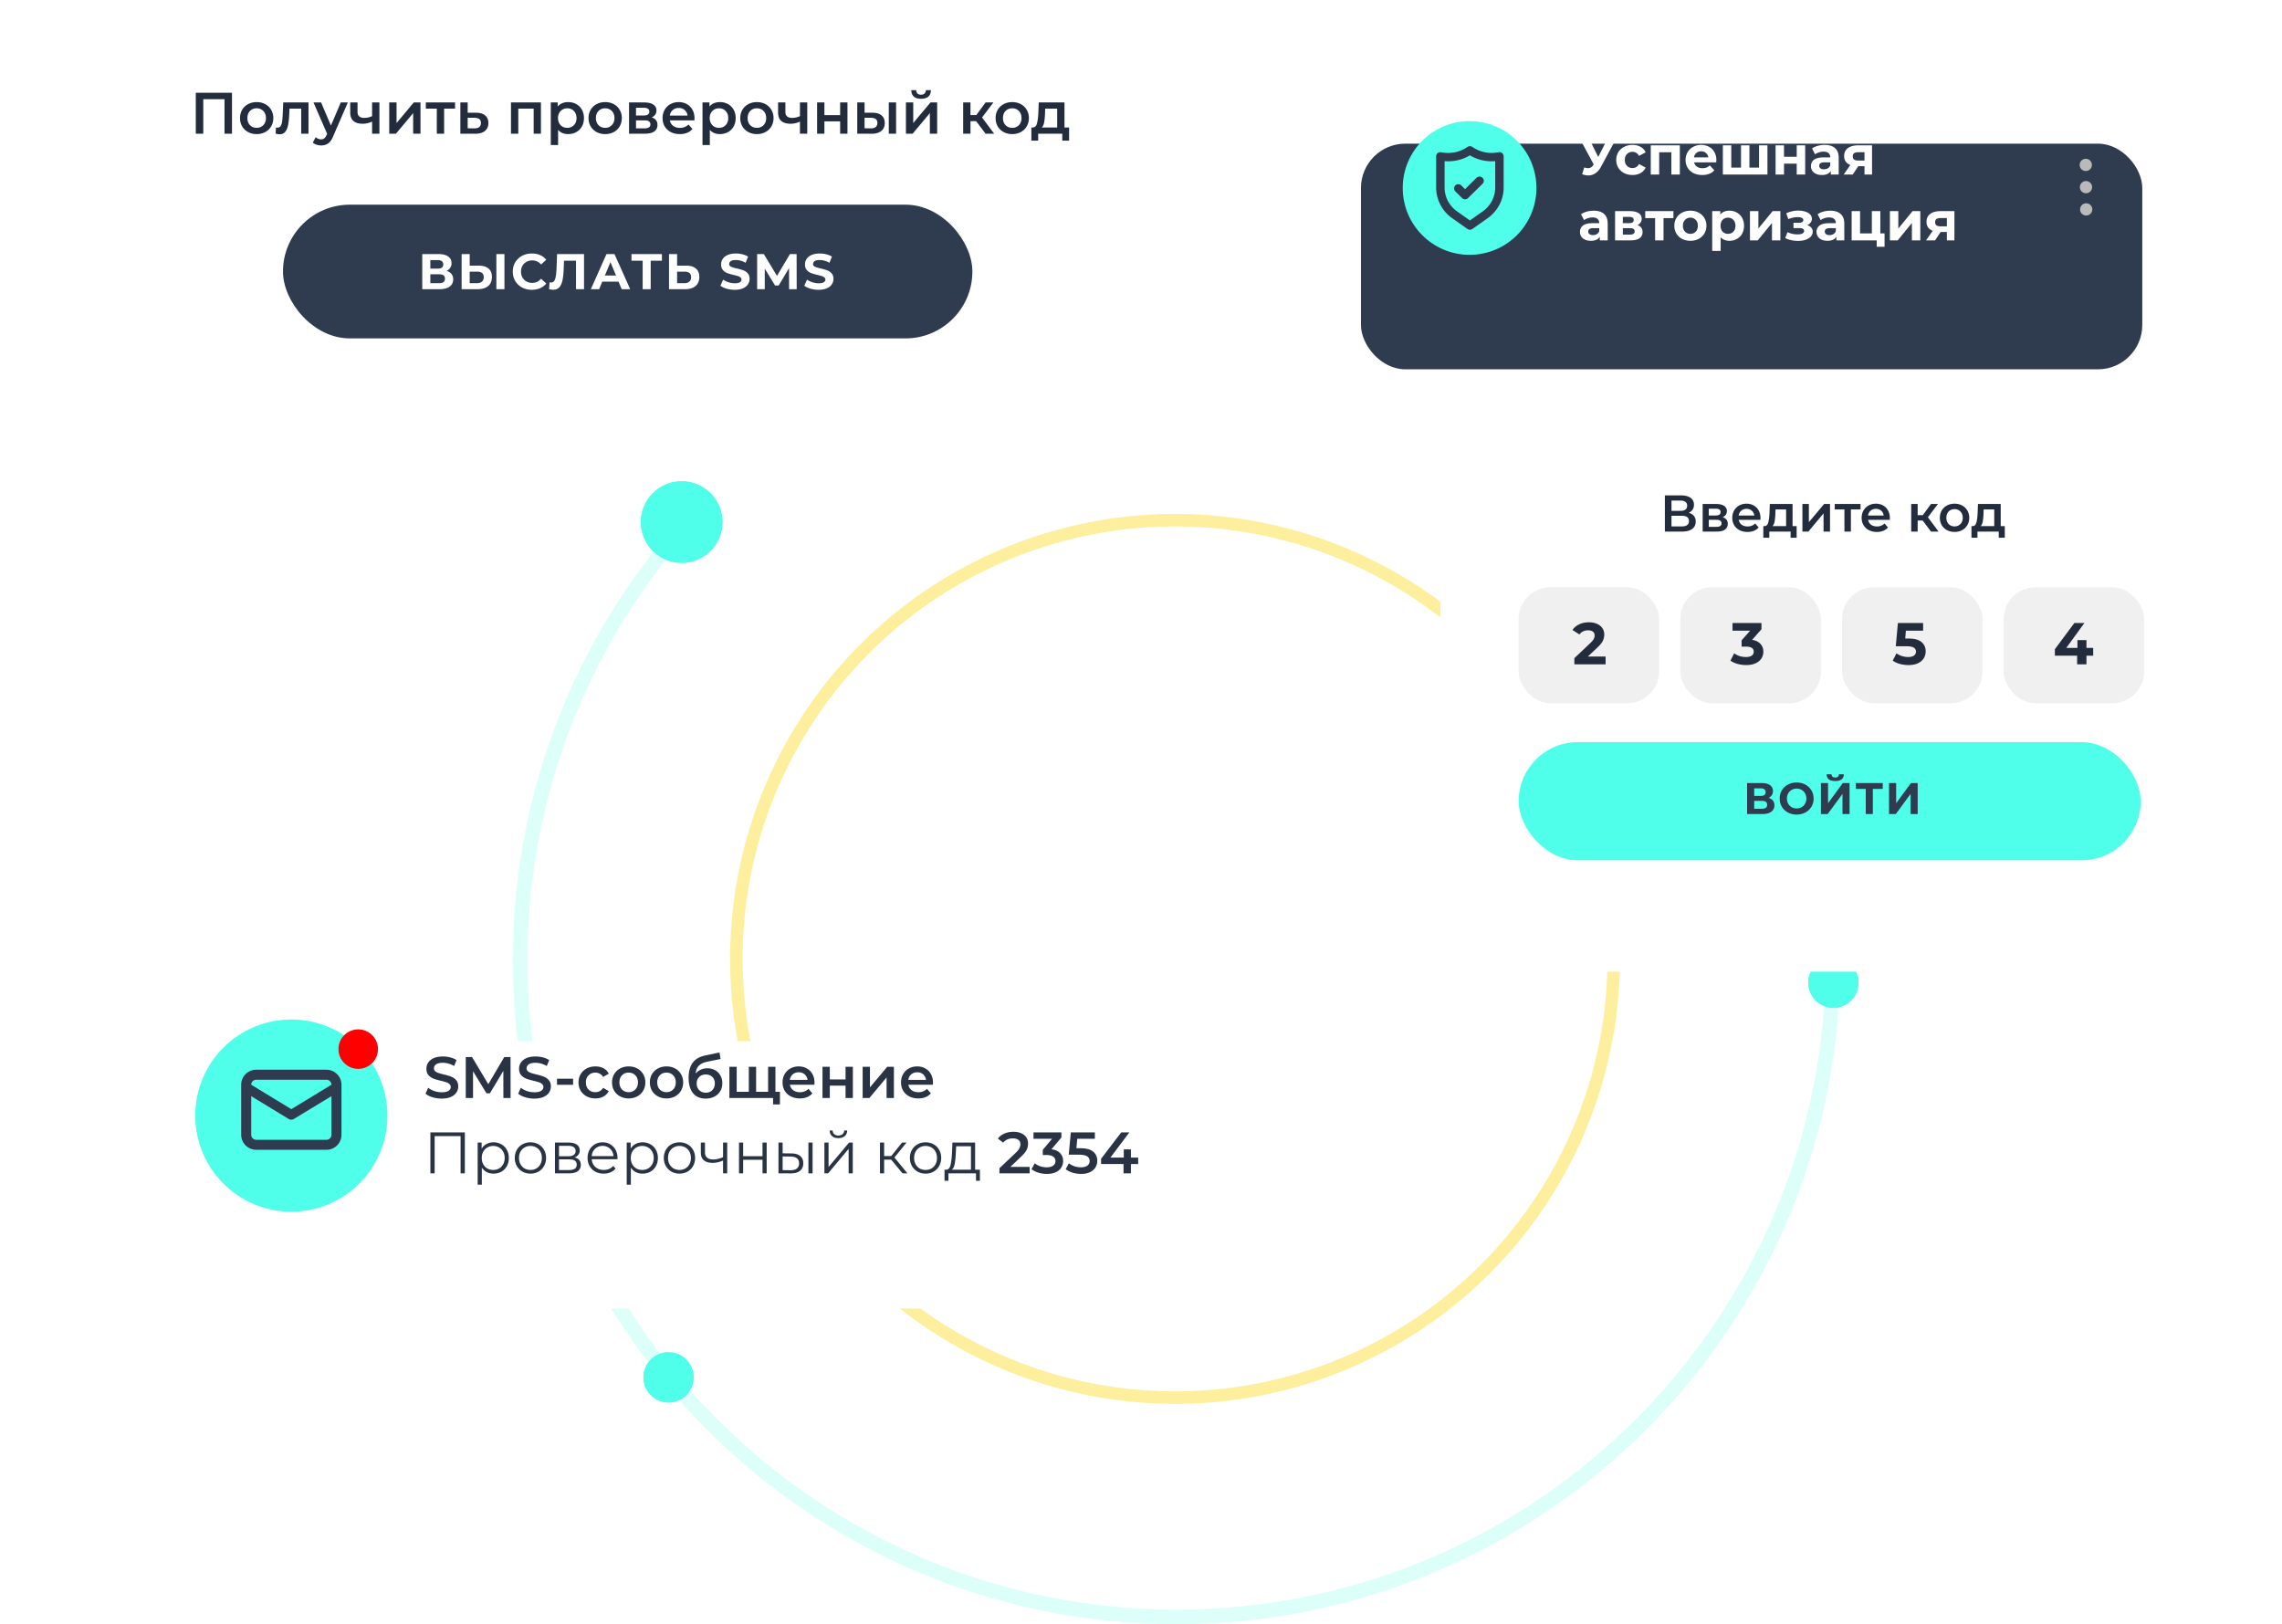
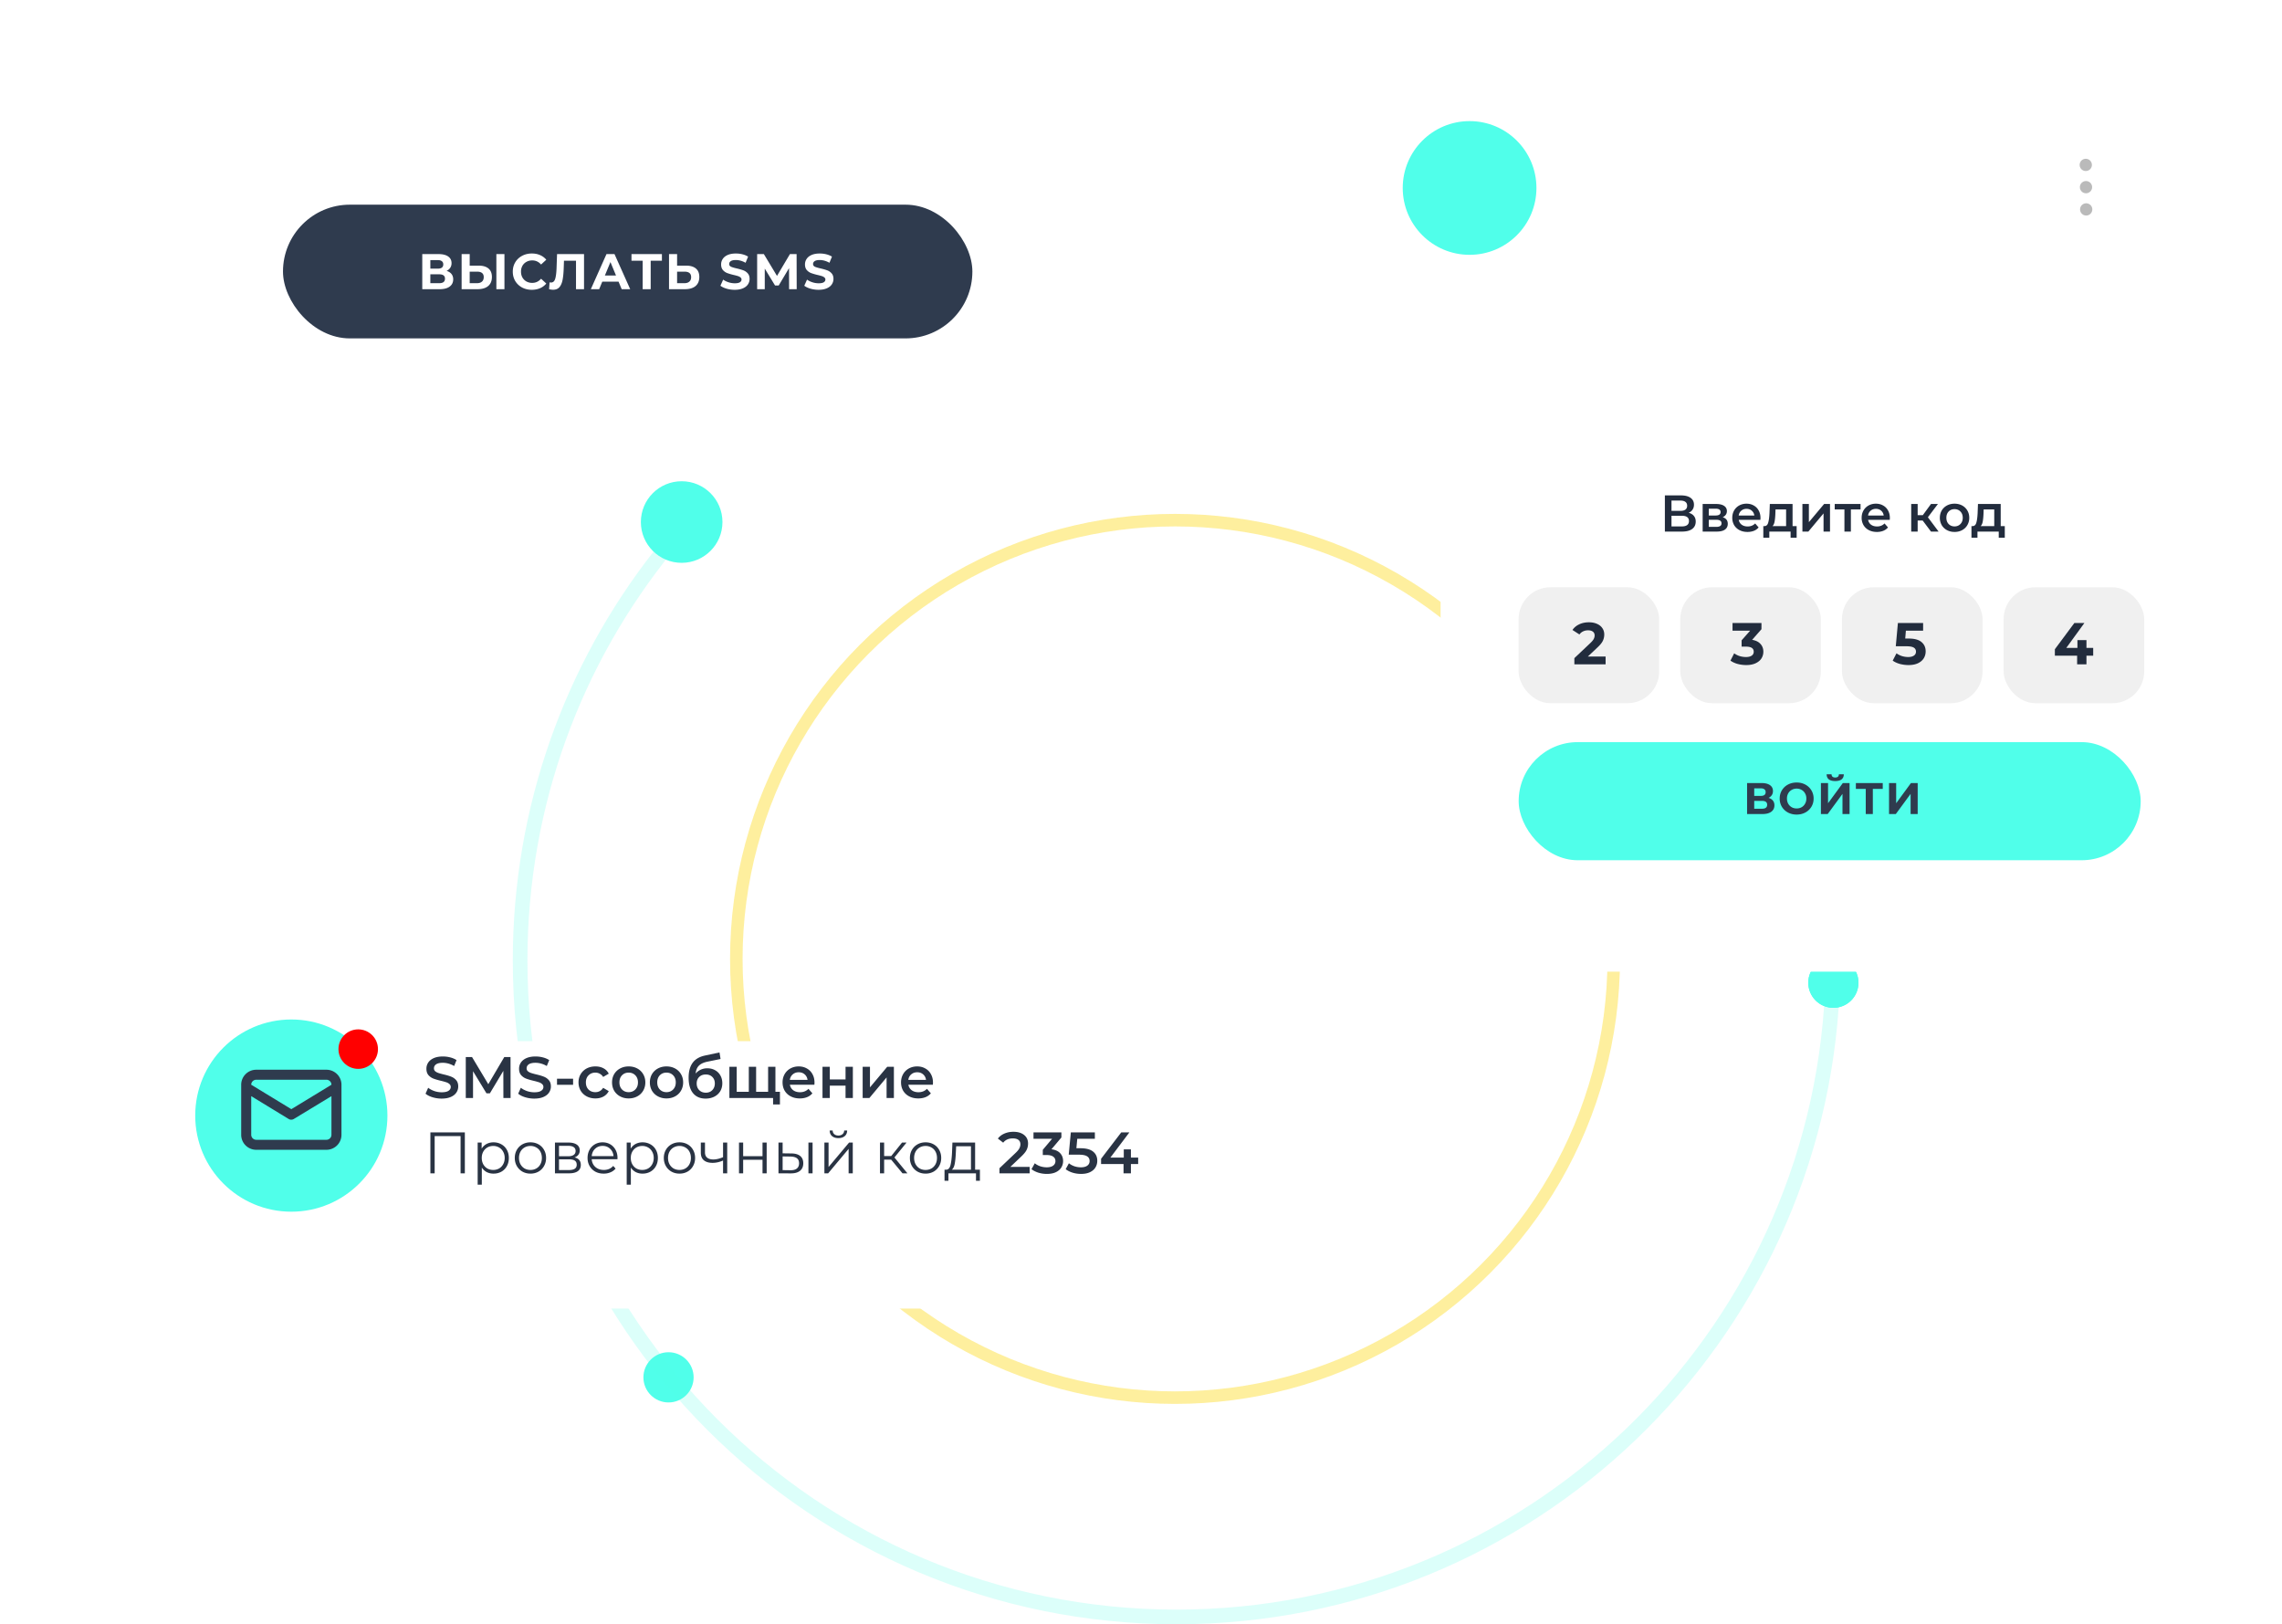
<svg xmlns="http://www.w3.org/2000/svg" width="555" height="395" fill="none">
  <circle opacity=".7" cx="285.776" cy="233.193" r="106.697" stroke="#FEE875" stroke-width="3.048" />
  <circle cx="162.59" cy="334.953" fill="#50FFEA" r="6.106" />
-   <circle cx="162.59" cy="334.953" fill="#50FFEA" r="6.106" />
  <path opacity=".2" fill-rule="evenodd" clip-rule="evenodd" d="M443.857 240.813c-3.787 83.826-72.947 150.624-157.708 150.624-87.19 0-157.871-70.681-157.871-157.872 0-37.694 13.21-72.302 35.254-99.448h-4.557c-21.465 27.41-34.26 61.935-34.26 99.448 0 89.158 72.276 161.435 161.434 161.435 86.729 0 157.484-68.392 161.275-154.187h-3.567z" fill="#50FFEA" />
-   <circle cx="165.785" cy="126.953" fill="#50FFEA" r="9.922" />
  <circle cx="165.785" cy="126.953" fill="#50FFEA" r="9.922" />
  <circle cx="445.891" cy="238.986" fill="#50FFEA" r="6.106" />
  <circle cx="445.891" cy="238.986" fill="#50FFEA" r="6.106" />
  <g filter="url(#filter0_d_318_11775)">
    <rect x="350.363" y="103.985" width="190.07" height="118.697" rx="15.516" fill="#fff" />
  </g>
  <rect x="369.352" y="180.477" width="151.28" height="28.723" rx="14.362" fill="#50FFEA" />
  <path d="M430.13 194.034c.459.137.811.359 1.055.668.245.309.367.689.367 1.142 0 .668-.255 1.188-.765 1.562-.503.373-1.225.56-2.165.56h-3.716v-7.54h3.511c.876 0 1.558.169 2.047.506.488.338.732.819.732 1.444 0 .373-.093.703-.28.99a1.945 1.945 0 01-.786.668zm-3.49-.484h1.626c.381 0 .668-.076.862-.227.194-.158.291-.387.291-.689 0-.294-.101-.521-.302-.679-.194-.158-.477-.237-.851-.237h-1.626v1.832zm1.917 3.123c.819 0 1.228-.323 1.228-.969 0-.625-.409-.937-1.228-.937h-1.917v1.906h1.917zm8.403 1.422c-.783 0-1.49-.169-2.122-.506a3.821 3.821 0 01-1.476-1.39 3.874 3.874 0 01-.527-2.003c0-.74.176-1.404.527-1.993a3.788 3.788 0 011.476-1.4c.632-.338 1.339-.506 2.122-.506.783 0 1.486.168 2.111.506a3.788 3.788 0 012.014 3.393c0 .739-.179 1.407-.538 2.003a3.821 3.821 0 01-1.476 1.39c-.625.337-1.328.506-2.111.506zm0-1.486c.445 0 .847-.101 1.206-.302.359-.208.64-.495.841-.862.208-.366.312-.782.312-1.249 0-.467-.104-.883-.312-1.25a2.139 2.139 0 00-.841-.851 2.361 2.361 0 00-1.206-.312c-.445 0-.847.104-1.206.312a2.21 2.21 0 00-.851.851 2.558 2.558 0 00-.302 1.25c0 .467.101.883.302 1.249.208.367.492.654.851.862.359.201.761.302 1.206.302zm5.901-6.183h1.734v4.912l3.597-4.912h1.638v7.54h-1.724v-4.901l-3.597 4.901h-1.648v-7.54zm3.479-.485c-1.379 0-2.076-.549-2.09-1.648h1.196c.014.524.312.787.894.787.287 0 .506-.065.657-.194.15-.137.229-.334.237-.593h1.195c-.007.539-.183.948-.528 1.228-.344.28-.865.42-1.561.42zm11.56 1.907h-2.412v6.118h-1.724v-6.118h-2.402v-1.422h6.538v1.422zm1.527-1.422h1.734v4.912l3.598-4.912h1.637v7.54h-1.724v-4.901l-3.597 4.901h-1.648v-7.54z" fill="#2F3B4E" />
  <rect x="369.336" y="142.812" width="34.193" height="28.209" rx="7.758" fill="#F0F0F0" />
  <path d="M390.496 159.665v1.896h-7.597v-1.508l3.877-3.663c.412-.392.69-.727.833-1.005.144-.287.216-.57.216-.847 0-.402-.139-.709-.417-.919-.268-.221-.665-.331-1.192-.331-.44 0-.838.086-1.192.259a2.21 2.21 0 00-.89.747l-1.695-1.092c.392-.584.933-1.039 1.623-1.364.689-.335 1.479-.503 2.369-.503.747 0 1.398.124 1.954.373.565.24 1 .584 1.307 1.034.316.441.474.963.474 1.566 0 .546-.115 1.058-.345 1.537-.23.478-.675 1.024-1.336 1.637l-2.312 2.183h4.323z" fill="#222C3D" />
  <rect x="408.656" y="142.813" width="34.193" height="28.209" rx="7.758" fill="#F0F0F0" />
  <path d="M426.132 155.601c.881.144 1.556.474 2.025.991.469.508.704 1.14.704 1.896 0 .584-.154 1.125-.46 1.623-.306.488-.776.881-1.408 1.178-.622.296-1.388.445-2.297.445a8.177 8.177 0 01-2.097-.273c-.68-.191-1.259-.46-1.738-.804l.905-1.781c.383.287.823.512 1.321.675a5.35 5.35 0 001.551.23c.584 0 1.044-.11 1.379-.331a1.1 1.1 0 00.503-.962c0-.823-.628-1.235-1.882-1.235h-1.063v-1.537l2.068-2.341h-4.279v-1.867h7.037v1.508l-2.269 2.585z" fill="#222C3D" />
  <rect x="487.297" y="142.813" width="34.193" height="28.209" rx="7.758" fill="#F0F0F0" />
  <path d="M509.081 159.45h-1.638v2.112h-2.269v-2.112h-5.414v-1.565l4.739-6.377h2.442l-4.395 6.047h2.7v-1.882h2.197v1.882h1.638v1.895z" fill="#222C3D" />
  <rect x="447.98" y="142.813" width="34.193" height="28.209" rx="7.758" fill="#F0F0F0" />
  <path d="M464.185 155.285c1.418 0 2.461.283 3.131.848.68.565 1.02 1.321 1.02 2.269 0 .613-.153 1.173-.46 1.68-.306.498-.775.9-1.407 1.207-.622.296-1.393.445-2.312.445a8.177 8.177 0 01-2.097-.273c-.68-.191-1.259-.46-1.738-.804l.919-1.781c.383.287.824.512 1.322.675.497.153 1.01.23 1.536.23.584 0 1.044-.115 1.379-.345.335-.23.503-.551.503-.962 0-.431-.177-.757-.532-.977-.344-.22-.948-.33-1.809-.33h-2.571l.517-5.659h6.132v1.867h-4.193l-.158 1.91h.818zM410.692 124.7c.561.151.988.411 1.282.779.293.361.439.813.439 1.358 0 .77-.284 1.369-.854 1.797-.57.427-1.395.64-2.476.64h-4.172v-8.796h3.934c.988 0 1.759.197 2.312.59.553.394.829.951.829 1.672 0 .461-.113.859-.339 1.194-.218.335-.536.59-.955.766zm-4.172-.465h2.186c.528 0 .93-.104 1.207-.314.276-.209.414-.519.414-.93 0-.41-.138-.72-.414-.93-.277-.218-.679-.326-1.207-.326h-2.186v2.5zm2.513 3.783c1.156 0 1.734-.436 1.734-1.307 0-.855-.578-1.282-1.734-1.282h-2.513v2.589h2.513zm9.929-2.237c.829.251 1.244.787 1.244 1.608 0 .604-.226 1.069-.679 1.395-.452.327-1.122.49-2.01.49h-3.418v-6.71h3.279c.821 0 1.462.151 1.923.452.461.302.691.729.691 1.282 0 .344-.092.641-.276.892a1.733 1.733 0 01-.754.591zm-3.368-.415h1.646c.813 0 1.219-.28 1.219-.842 0-.544-.406-.817-1.219-.817h-1.646v1.659zm1.797 2.765c.863 0 1.294-.281 1.294-.842 0-.293-.1-.511-.301-.654-.201-.15-.515-.226-.943-.226h-1.847v1.722h1.797zm10.771-2.174c0 .109-.008.264-.025.465h-5.265c.092.494.331.888.716 1.181.394.285.88.427 1.458.427.737 0 1.344-.243 1.822-.729l.842.968a2.84 2.84 0 01-1.144.817c-.46.184-.98.276-1.558.276-.737 0-1.386-.146-1.948-.439a3.234 3.234 0 01-1.307-1.219 3.54 3.54 0 01-.452-1.785c0-.653.147-1.24.44-1.759a3.195 3.195 0 011.244-1.232c.528-.293 1.122-.439 1.784-.439.654 0 1.236.146 1.747.439.519.285.922.691 1.206 1.219.294.52.44 1.123.44 1.81zm-3.393-2.212c-.502 0-.93.151-1.281.453-.344.293-.553.687-.629 1.181h3.808c-.067-.486-.272-.88-.616-1.181-.343-.302-.771-.453-1.282-.453zm12.188 4.197v2.828h-1.47v-1.496h-5.177v1.496h-1.458v-2.828h.314c.427-.016.716-.289.867-.816.159-.537.264-1.291.314-2.262l.088-2.3h5.53v5.378h.992zm-5.177-2.965c-.034.77-.096 1.399-.189 1.885-.092.486-.259.846-.502 1.08h3.305v-4.046h-2.576l-.038 1.081zm6.58-2.413h1.571v4.423l3.707-4.423h1.433v6.71H443.5v-4.423l-3.695 4.423h-1.445v-6.71zm14.139 1.332h-2.35v5.378h-1.57v-5.378h-2.363v-1.332h6.283v1.332zm7.129 2.061c0 .109-.009.264-.026.465h-5.265c.092.494.331.888.716 1.181.394.285.88.427 1.458.427.737 0 1.345-.243 1.822-.729l.842.968c-.301.36-.683.633-1.143.817a4.177 4.177 0 01-1.559.276c-.737 0-1.386-.146-1.947-.439a3.227 3.227 0 01-1.307-1.219 3.53 3.53 0 01-.453-1.785c0-.653.147-1.24.44-1.759a3.202 3.202 0 011.244-1.232c.528-.293 1.123-.439 1.785-.439.653 0 1.235.146 1.746.439.52.285.922.691 1.207 1.219.293.52.44 1.123.44 1.81zm-3.393-2.212c-.503 0-.93.151-1.282.453-.344.293-.553.687-.628 1.181h3.807c-.067-.486-.272-.88-.616-1.181-.343-.302-.77-.453-1.281-.453zm11.373 2.84h-1.219v2.689h-1.57v-6.71h1.57v2.714h1.257l1.986-2.714h1.684l-2.438 3.229 2.601 3.481h-1.847l-2.024-2.689zm7.749 2.777c-.679 0-1.29-.146-1.835-.439a3.27 3.27 0 01-1.282-1.219 3.54 3.54 0 01-.452-1.785c0-.662.151-1.252.452-1.772a3.27 3.27 0 011.282-1.219c.545-.293 1.156-.439 1.835-.439.687 0 1.302.146 1.847.439.545.294.968.7 1.269 1.219.31.52.465 1.11.465 1.772a3.46 3.46 0 01-.465 1.785 3.177 3.177 0 01-1.269 1.219c-.545.293-1.16.439-1.847.439zm0-1.344c.578 0 1.055-.193 1.432-.578.377-.386.566-.893.566-1.521 0-.628-.189-1.135-.566-1.52-.377-.386-.854-.578-1.432-.578s-1.056.192-1.433.578c-.368.385-.553.892-.553 1.52s.185 1.135.553 1.521c.377.385.855.578 1.433.578zm12.222-.076v2.828h-1.47v-1.496h-5.177v1.496h-1.458v-2.828h.314c.427-.016.716-.289.867-.816.159-.537.264-1.291.314-2.262l.088-2.3h5.529v5.378h.993zm-5.177-2.965c-.034.77-.097 1.399-.189 1.885s-.259.846-.502 1.08h3.305v-4.046h-2.576l-.038 1.081z" fill="#222C3D" />
  <g filter="url(#filter1_d_318_11775)">
-     <rect x="330.996" y="18.275" width="190.022" height="54.873" rx="10.781" fill="#2F3B4E" />
-   </g>
+     </g>
  <circle cx="507.276" cy="40.102" r="1.491" transform="rotate(89.484 507.276 40.102)" fill="#BABABA" />
  <circle cx="507.331" cy="45.514" r="1.491" transform="rotate(89.484 507.331 45.514)" fill="#BABABA" />
  <circle cx="507.378" cy="50.927" r="1.491" transform="rotate(89.484 507.378 50.927)" fill="#BABABA" />
  <circle cx="357.415" cy="45.711" r="16.259" fill="#50FFEA" />
  <path d="M393.334 33.206l-3.937 7.318c-.378.704-.836 1.237-1.373 1.598a3.007 3.007 0 01-1.731.542c-.484 0-.986-.106-1.506-.317l.515-1.625c.37.115.678.172.925.172.264 0 .502-.062.713-.185.212-.132.405-.335.582-.608l.079-.105-3.646-6.79h2.285l2.457 4.967 2.537-4.967h2.1zm3.711 9.352c-.757 0-1.44-.154-2.047-.462a3.622 3.622 0 01-1.414-1.308c-.334-.555-.502-1.184-.502-1.889 0-.704.168-1.334.502-1.889a3.526 3.526 0 011.414-1.294c.607-.318 1.29-.476 2.047-.476.749 0 1.401.158 1.955.475a2.74 2.74 0 011.229 1.335l-1.599.858c-.369-.651-.902-.977-1.598-.977-.537 0-.982.176-1.334.528-.352.352-.529.832-.529 1.44s.177 1.088.529 1.44c.352.352.797.528 1.334.528.705 0 1.237-.325 1.598-.977l1.599.872a2.827 2.827 0 01-1.229 1.32c-.554.318-1.206.476-1.955.476zm11.504-7.212v7.107h-2.061v-5.417h-2.959v5.417h-2.048v-7.107h7.068zm8.884 3.58c0 .026-.013.21-.039.554h-5.377c.097.44.326.789.687 1.044.361.255.81.383 1.347.383.37 0 .696-.053.978-.158.291-.115.559-.291.806-.529l1.096 1.189c-.669.766-1.647 1.15-2.932 1.15-.802 0-1.511-.155-2.127-.463a3.482 3.482 0 01-1.427-1.308c-.335-.555-.502-1.184-.502-1.889 0-.696.163-1.32.489-1.876.335-.563.788-1 1.361-1.308a3.986 3.986 0 011.941-.475c.696 0 1.326.15 1.889.45.564.299 1.004.73 1.321 1.294.326.554.489 1.202.489 1.941zm-3.685-2.127c-.467 0-.859.132-1.176.396-.317.264-.511.625-.581 1.083h3.5c-.07-.449-.264-.806-.581-1.07-.317-.273-.704-.41-1.162-.41zm16.11-1.453v7.107h-10.845v-7.107h2.047v5.416h2.365v-5.416h2.048v5.416h2.338v-5.416h2.047zm1.978 0h2.048v2.774h3.091v-2.774h2.06v7.107h-2.06v-2.656h-3.091v2.656h-2.048v-7.107zm11.933-.106c1.101 0 1.946.264 2.536.792.59.52.885 1.308.885 2.365v4.056h-1.928v-.885c-.388.66-1.11.99-2.167.99-.546 0-1.021-.092-1.426-.277-.397-.185-.7-.44-.912-.766a1.997 1.997 0 01-.317-1.11c0-.66.247-1.18.74-1.559.502-.378 1.272-.568 2.312-.568h1.638c0-.449-.137-.792-.41-1.03-.273-.247-.682-.37-1.228-.37a3.53 3.53 0 00-1.123.185c-.361.114-.67.273-.925.475l-.74-1.44c.388-.272.85-.484 1.387-.633a6.321 6.321 0 011.678-.225zm-.158 5.931c.352 0 .664-.079.937-.237.273-.168.467-.41.582-.727v-.727h-1.414c-.845 0-1.268.278-1.268.833 0 .264.101.475.304.634.211.15.497.224.859.224zm11.684-5.825v7.107h-1.836v-2.035h-1.519l-1.348 2.035h-2.193l1.625-2.325c-.493-.194-.872-.471-1.136-.833-.255-.37-.383-.814-.383-1.334 0-.836.3-1.48.898-1.928.608-.458 1.44-.687 2.497-.687h3.395zm-3.355 1.677c-.441 0-.775.08-1.004.238-.22.159-.331.414-.331.766 0 .352.106.612.318.78.22.158.55.237.99.237h1.546v-2.02h-1.519zM387.588 51.24c1.1 0 1.946.264 2.536.792.59.52.885 1.308.885 2.365v4.056h-1.929v-.885c-.387.66-1.109.99-2.166.99-.546 0-1.022-.092-1.427-.277-.396-.185-.7-.44-.911-.766a1.989 1.989 0 01-.317-1.11c0-.66.246-1.18.739-1.559.502-.378 1.273-.568 2.312-.568h1.638c0-.449-.136-.792-.409-1.03-.273-.247-.683-.37-1.229-.37a3.53 3.53 0 00-1.123.185 2.858 2.858 0 00-.924.475l-.74-1.44c.387-.272.85-.484 1.387-.633a6.316 6.316 0 011.678-.225zm-.159 5.931c.352 0 .665-.079.938-.237a1.37 1.37 0 00.581-.727v-.727h-1.413c-.846 0-1.268.278-1.268.833 0 .264.101.475.303.634.212.15.498.224.859.224zm10.8-2.43c.836.281 1.254.845 1.254 1.69 0 .643-.242 1.141-.726 1.493-.484.352-1.207.529-2.167.529h-3.791v-7.107h3.633c.889 0 1.585.163 2.087.488.502.317.753.767.753 1.348 0 .352-.092.665-.277.938a1.753 1.753 0 01-.766.62zm-3.541-.476h1.559c.722 0 1.083-.255 1.083-.766 0-.502-.361-.753-1.083-.753h-1.559v1.519zm1.731 2.787c.757 0 1.136-.26 1.136-.779 0-.273-.088-.471-.264-.595-.177-.132-.454-.198-.833-.198h-1.77v1.572h1.731zm10.569-4.016h-2.405v5.417h-2.047v-5.417h-2.404v-1.69h6.856v1.69zm4.13 5.522c-.748 0-1.422-.154-2.021-.462a3.547 3.547 0 01-1.387-1.308c-.334-.555-.502-1.184-.502-1.889 0-.704.168-1.334.502-1.889a3.453 3.453 0 011.387-1.294c.599-.318 1.273-.476 2.021-.476.749 0 1.418.158 2.008.475.59.309 1.053.74 1.387 1.295.335.555.502 1.185.502 1.89 0 .704-.167 1.333-.502 1.888a3.54 3.54 0 01-1.387 1.308c-.59.308-1.259.462-2.008.462zm0-1.69c.529 0 .96-.177 1.295-.529.343-.361.515-.841.515-1.44s-.172-1.074-.515-1.427c-.335-.36-.766-.541-1.295-.541-.528 0-.964.18-1.307.541-.344.353-.516.828-.516 1.427 0 .599.172 1.079.516 1.44.343.352.779.528 1.307.528zm9.502-5.628c.661 0 1.26.154 1.797.462.546.3.973.727 1.281 1.282.309.546.463 1.184.463 1.915 0 .731-.154 1.374-.463 1.929a3.316 3.316 0 01-1.281 1.281c-.537.3-1.136.45-1.797.45-.907 0-1.62-.287-2.14-.86v3.316h-2.06v-9.67h1.968v.82c.511-.617 1.255-.925 2.232-.925zm-.356 5.627c.528 0 .96-.176 1.294-.528.344-.361.516-.841.516-1.44s-.172-1.074-.516-1.427c-.334-.36-.766-.541-1.294-.541-.529 0-.965.18-1.308.541-.335.353-.502.828-.502 1.427 0 .599.167 1.079.502 1.44.343.352.779.528 1.308.528zm5.341-5.521h2.048v4.227l3.461-4.227h1.889v7.107h-2.048v-4.228l-3.448 4.228h-1.902v-7.107zm13.924 3.408c.423.132.749.335.978.608.238.273.357.598.357.977 0 .45-.154.846-.463 1.189-.308.335-.731.594-1.268.78-.537.184-1.145.277-1.823.277a7.833 7.833 0 01-1.638-.172 6.228 6.228 0 01-1.493-.515l.555-1.44c.749.361 1.577.541 2.484.541.484 0 .863-.07 1.136-.21.282-.15.422-.358.422-.622a.56.56 0 00-.29-.515c-.194-.123-.476-.185-.846-.185h-1.453v-1.281h1.268c.362 0 .639-.057.833-.172a.55.55 0 00.29-.502c0-.229-.123-.405-.37-.528-.237-.124-.581-.185-1.03-.185-.687 0-1.435.163-2.246.489l-.502-1.427c.987-.432 1.947-.647 2.88-.647.643 0 1.216.079 1.717.237.511.159.912.392 1.203.7.29.3.436.652.436 1.057 0 .335-.102.639-.304.912-.203.264-.48.475-.833.634zm5.595-3.514c1.1 0 1.946.264 2.536.792.59.52.885 1.308.885 2.365v4.056h-1.929v-.885c-.387.66-1.109.99-2.166.99-.546 0-1.022-.092-1.427-.277-.396-.185-.7-.44-.911-.766a1.989 1.989 0 01-.317-1.11c0-.66.246-1.18.739-1.559.502-.378 1.273-.568 2.312-.568h1.638c0-.449-.136-.792-.409-1.03-.273-.247-.683-.37-1.229-.37-.378 0-.753.062-1.123.185a2.858 2.858 0 00-.924.475l-.74-1.44c.387-.272.85-.484 1.387-.633a6.316 6.316 0 011.678-.225zm-.159 5.931c.352 0 .665-.079.938-.237a1.37 1.37 0 00.581-.727v-.727h-1.413c-.846 0-1.268.278-1.268.833 0 .264.101.475.303.634.212.15.498.224.859.224zm13.375-.41v3.25h-1.915v-1.558h-6.09v-7.107h2.048v5.416h2.866v-5.416h2.061v5.416h1.03zm1.296-5.415h2.048v4.227l3.461-4.227h1.889v7.107h-2.048v-4.228l-3.447 4.228h-1.903v-7.107zm15.693 0v7.107h-1.836v-2.035h-1.519l-1.347 2.035h-2.193l1.625-2.325c-.494-.194-.872-.471-1.136-.833-.256-.37-.384-.814-.384-1.334 0-.836.3-1.48.899-1.928.607-.458 1.44-.687 2.496-.687h3.395zm-3.355 1.677c-.44 0-.775.08-1.004.238-.22.159-.33.414-.33.766 0 .352.106.612.317.78.22.158.55.237.991.237h1.545v-2.02h-1.519z" fill="#fff" />
-   <path d="M365.32 37.225a1.028 1.028 0 00-.861-.203 8.284 8.284 0 01-6.382-1.291 1.029 1.029 0 00-1.169 0 8.257 8.257 0 01-6.381 1.29 1.04 1.04 0 00-.862.204 1.023 1.023 0 00-.38.793v7.572a9.077 9.077 0 001.023 4.19 9.166 9.166 0 002.845 3.261l3.745 2.643a1.03 1.03 0 001.19 0l3.744-2.643a9.178 9.178 0 002.846-3.26 9.088 9.088 0 001.022-4.19v-7.573a1.023 1.023 0 00-.38-.793zm-1.672 8.365a7.058 7.058 0 01-.794 3.258 7.134 7.134 0 01-2.212 2.536l-3.149 2.226-3.15-2.226a7.143 7.143 0 01-2.212-2.536 7.07 7.07 0 01-.794-3.258v-6.403a10.337 10.337 0 006.156-1.413 10.332 10.332 0 006.155 1.413v6.403zm-4.575-2.327l-2.76 2.744-.913-.915a1.037 1.037 0 00-1.457 0 1.017 1.017 0 000 1.444l1.641 1.626a1.033 1.033 0 001.457 0l3.529-3.466a1.013 1.013 0 000-1.444 1.034 1.034 0 00-1.456 0l-.041.01z" fill="#2F3B4E" />
  <g filter="url(#filter2_d_318_11775)">
    <rect x="17" y="1" width="268.266" height="96.535" rx="17.2" fill="#fff" />
  </g>
  <rect x="68.824" y="49.775" width="167.666" height="32.517" rx="16.259" fill="#2F3B4E" />
  <path d="M108.612 65.878c.521.155.919.407 1.195.756.277.35.415.78.415 1.293 0 .756-.289 1.345-.866 1.768-.569.423-1.386.634-2.451.634h-4.207v-8.536h3.976c.991 0 1.764.191 2.316.574.553.382.83.926.83 1.634 0 .422-.106.796-.317 1.121-.212.317-.509.57-.891.756zm-3.95-.548h1.841c.431 0 .756-.086.975-.257.22-.178.33-.438.33-.78 0-.333-.114-.59-.342-.768-.219-.179-.54-.268-.963-.268h-1.841v2.073zm2.17 3.536c.927 0 1.39-.366 1.39-1.098 0-.707-.463-1.06-1.39-1.06h-2.17v2.158h2.17zm9.574-4.268c1.04 0 1.837.232 2.39.695.561.463.841 1.15.841 2.06 0 .968-.309 1.708-.927 2.22-.609.504-1.471.756-2.585.756h-3.853v-8.536h1.963v2.805h2.171zm-.39 4.268c.512 0 .91-.126 1.195-.378.292-.252.439-.618.439-1.098 0-.886-.545-1.329-1.634-1.329h-1.781v2.805h1.781zm4.706-7.073h1.964v8.536h-1.964v-8.536zm8.613 8.682c-.87 0-1.658-.186-2.365-.56a4.346 4.346 0 01-1.659-1.574c-.398-.674-.597-1.434-.597-2.28 0-.845.199-1.601.597-2.268a4.227 4.227 0 011.659-1.573c.707-.382 1.499-.573 2.377-.573.74 0 1.407.13 2 .39a4 4 0 011.512 1.122l-1.268 1.17c-.577-.666-1.292-1-2.146-1-.528 0-1 .119-1.415.354a2.474 2.474 0 00-.975.964 2.887 2.887 0 00-.342 1.414c0 .529.114 1 .342 1.415.236.414.561.74.975.975a2.89 2.89 0 001.415.342c.854 0 1.569-.338 2.146-1.012l1.268 1.17c-.406.496-.91.874-1.512 1.134-.601.26-1.272.39-2.012.39zm12.706-8.682v8.536h-1.951v-6.926h-2.927l-.06 1.78c-.041 1.211-.139 2.195-.293 2.951-.155.748-.415 1.325-.781 1.732-.357.398-.861.597-1.512.597-.268 0-.593-.044-.975-.134l.122-1.67c.106.032.223.048.353.048.472 0 .801-.276.988-.829.187-.56.305-1.435.354-2.622l.122-3.463h6.56zm8.4 6.707h-3.963l-.756 1.83h-2.025l3.805-8.537h1.951l3.817 8.536h-2.073l-.756-1.829zm-.622-1.5l-1.354-3.268L147.112 67h2.707zm11.165-3.597h-2.731v6.926h-1.951v-6.926h-2.719v-1.61h7.401v1.61zm5.862 1.195c1.041 0 1.837.232 2.39.695.561.463.842 1.15.842 2.06 0 .968-.309 1.708-.927 2.22-.61.504-1.472.756-2.585.756h-3.854v-8.536h1.964v2.805h2.17zm-.39 4.268c.512 0 .91-.126 1.195-.378.293-.252.439-.618.439-1.098 0-.886-.545-1.329-1.634-1.329h-1.78v2.805h1.78zm12.229 1.61a7.2 7.2 0 01-1.963-.269c-.626-.187-1.13-.427-1.512-.72l.671-1.487c.365.268.8.484 1.304.646a4.9 4.9 0 001.512.244c.561 0 .976-.081 1.244-.244.268-.17.403-.394.403-.67a.614.614 0 00-.244-.5 1.677 1.677 0 00-.61-.33c-.244-.08-.577-.17-1-.268a13.883 13.883 0 01-1.597-.463 2.633 2.633 0 01-1.073-.744c-.293-.341-.439-.797-.439-1.366 0-.496.134-.943.402-1.341.268-.407.671-.728 1.207-.963.545-.236 1.207-.354 1.988-.354.545 0 1.077.065 1.597.195.521.13.976.317 1.366.561l-.61 1.5c-.788-.447-1.577-.67-2.365-.67-.553 0-.964.089-1.232.268-.26.178-.39.414-.39.707 0 .292.15.512.451.658.309.138.776.277 1.402.415.651.154 1.183.309 1.598.463.414.155.768.398 1.061.732.3.333.451.784.451 1.353 0 .488-.138.935-.415 1.342-.268.398-.674.715-1.219.95-.545.237-1.207.354-1.988.354zm13.227-.147l-.012-5.121-2.512 4.219h-.89l-2.5-4.11v5.012h-1.854v-8.536h1.634l3.195 5.305 3.146-5.305h1.622l.024 8.536h-1.853zm7.171.146a7.188 7.188 0 01-1.963-.268c-.626-.187-1.13-.427-1.512-.72l.67-1.487c.366.268.801.484 1.305.646a4.9 4.9 0 001.512.244c.561 0 .976-.081 1.244-.244.268-.17.402-.394.402-.67a.611.611 0 00-.244-.5 1.664 1.664 0 00-.609-.33c-.244-.08-.577-.17-1-.268a13.907 13.907 0 01-1.598-.463 2.647 2.647 0 01-1.073-.744c-.292-.341-.439-.797-.439-1.366 0-.496.134-.943.403-1.341.268-.407.67-.728 1.207-.963.545-.236 1.207-.354 1.988-.354.544 0 1.077.065 1.597.195s.975.317 1.366.561l-.61 1.5c-.789-.447-1.577-.67-2.366-.67-.552 0-.963.089-1.231.268-.26.178-.39.414-.39.707 0 .292.15.512.451.658.309.138.776.277 1.402.415.65.154 1.183.309 1.597.463a2.59 2.59 0 011.061.732c.301.333.451.784.451 1.353 0 .488-.138.935-.414 1.342-.268.398-.675.715-1.219.95-.545.237-1.208.354-1.988.354z" fill="#fff" />
-   <path d="M56.423 22.552v9.958h-1.82v-8.393h-5.165v8.393h-1.82v-9.958h8.805zm5.995 10.058c-.768 0-1.46-.166-2.077-.498a3.696 3.696 0 01-1.451-1.38c-.341-.598-.512-1.27-.512-2.02s.17-1.418.512-2.006a3.696 3.696 0 011.451-1.38c.617-.332 1.309-.498 2.077-.498.778 0 1.475.166 2.091.498a3.595 3.595 0 011.437 1.38c.351.588.527 1.257.527 2.006 0 .75-.176 1.422-.527 2.02a3.595 3.595 0 01-1.437 1.38c-.616.332-1.313.498-2.09.498zm0-1.522c.655 0 1.195-.219 1.622-.655.427-.436.64-1.01.64-1.721 0-.712-.213-1.285-.64-1.721-.427-.437-.967-.655-1.622-.655-.654 0-1.195.218-1.622.655-.417.436-.626 1.01-.626 1.72 0 .712.21 1.286.626 1.722.427.436.968.655 1.622.655zm12.613-6.175v7.597h-1.778v-6.089h-2.845l-.071 1.508c-.048 1.006-.142 1.85-.285 2.533-.133.673-.365 1.209-.697 1.607-.322.39-.768.584-1.337.584-.266 0-.593-.053-.982-.157l.086-1.494c.132.029.246.043.341.043.36 0 .63-.142.811-.427.18-.294.294-.64.341-1.038.057-.408.105-.987.143-1.736l.128-2.93h6.145zm9.565 0l-3.556 8.209c-.332.825-.735 1.404-1.21 1.736-.474.341-1.047.512-1.72.512-.38 0-.755-.062-1.125-.185a2.483 2.483 0 01-.91-.512l.711-1.31a1.938 1.938 0 001.309.527c.313 0 .569-.08.768-.242.209-.16.398-.431.57-.81l.127-.3-3.314-7.624h1.849l2.39 5.619 2.404-5.62h1.707zm7.68 0v7.597h-1.778v-2.945a5.225 5.225 0 01-2.29.527c-.978 0-1.727-.223-2.248-.669-.522-.455-.783-1.147-.783-2.077v-2.433h1.778v2.32c0 .483.143.843.427 1.08.285.238.688.356 1.21.356.663 0 1.299-.142 1.906-.427v-3.329h1.778zm2.391 0h1.779v5.008l4.196-5.008h1.622v7.597h-1.778v-5.007l-4.183 5.007h-1.636v-7.596zm16.007 1.508h-2.66v6.09h-1.779v-6.09h-2.674v-1.508h7.113v1.508zm5.102.996c.968 0 1.708.218 2.22.655.521.436.782 1.052.782 1.85 0 .834-.284 1.479-.853 1.934-.569.455-1.371.678-2.405.669l-3.556-.015v-7.596h1.778v2.489l2.034.014zm-.412 3.799c.522.01.92-.1 1.195-.328.275-.227.412-.56.412-.995 0-.427-.132-.74-.398-.94-.265-.198-.668-.303-1.209-.312l-1.622-.014V31.2l1.622.015zm16.193-6.303v7.597h-1.764v-6.089h-3.742v6.09h-1.778v-7.598h7.284zm6.61-.085c.74 0 1.399.161 1.978.484a3.476 3.476 0 011.38 1.365c.331.588.497 1.267.497 2.035 0 .768-.166 1.45-.497 2.048a3.476 3.476 0 01-1.38 1.366c-.579.323-1.238.484-1.978.484-1.024 0-1.835-.342-2.433-1.024v3.684h-1.778V24.913h1.693v.996a2.76 2.76 0 011.081-.81 3.73 3.73 0 011.437-.27zm-.199 6.26c.654 0 1.19-.219 1.608-.655.426-.436.64-1.01.64-1.721 0-.712-.214-1.285-.64-1.721-.418-.437-.954-.655-1.608-.655-.427 0-.811.1-1.152.299-.342.19-.612.464-.811.825-.199.36-.299.778-.299 1.252s.1.891.299 1.252c.199.36.469.64.811.84.341.189.725.284 1.152.284zm9.21 1.522c-.768 0-1.46-.166-2.077-.498a3.699 3.699 0 01-1.451-1.38c-.341-.598-.512-1.27-.512-2.02s.171-1.418.512-2.006a3.699 3.699 0 011.451-1.38c.617-.332 1.309-.498 2.077-.498.778 0 1.475.166 2.091.498a3.59 3.59 0 011.437 1.38c.351.588.527 1.257.527 2.006 0 .75-.176 1.422-.527 2.02a3.59 3.59 0 01-1.437 1.38c-.616.332-1.313.498-2.091.498zm0-1.522c.655 0 1.195-.219 1.622-.655.427-.436.64-1.01.64-1.721 0-.712-.213-1.285-.64-1.721-.427-.437-.967-.655-1.622-.655-.654 0-1.195.218-1.622.655-.417.436-.626 1.01-.626 1.72 0 .712.209 1.286.626 1.722.427.436.968.655 1.622.655zm11.317-2.533c.939.285 1.408.892 1.408 1.821 0 .683-.256 1.21-.768 1.58-.512.37-1.271.554-2.276.554h-3.87v-7.596h3.713c.93 0 1.655.17 2.177.512.522.341.782.825.782 1.45 0 .39-.104.726-.313 1.01-.199.285-.483.508-.853.67zm-3.813-.47h1.864c.92 0 1.38-.317 1.38-.952 0-.617-.46-.925-1.38-.925h-1.864v1.878zm2.035 3.13c.976 0 1.465-.317 1.465-.953 0-.331-.114-.578-.342-.74-.227-.17-.583-.255-1.067-.255h-2.091v1.949h2.035zm12.193-2.46c0 .123-.009.298-.028.526h-5.961c.105.56.375 1.005.811 1.337.446.323.996.484 1.65.484.835 0 1.523-.275 2.063-.825l.953 1.095a3.212 3.212 0 01-1.294.925c-.522.209-1.11.313-1.764.313-.835 0-1.57-.166-2.205-.498a3.647 3.647 0 01-1.48-1.38c-.341-.598-.512-1.27-.512-2.02 0-.74.166-1.404.498-1.992a3.618 3.618 0 011.408-1.394c.598-.332 1.271-.498 2.02-.498.74 0 1.399.166 1.978.498a3.363 3.363 0 011.366 1.38c.331.588.497 1.27.497 2.049zm-3.841-2.504c-.569 0-1.052.17-1.451.512-.389.332-.626.778-.711 1.337h4.311c-.076-.55-.309-.996-.698-1.337-.388-.342-.872-.512-1.451-.512zm9.997-1.423c.74 0 1.399.161 1.978.484a3.476 3.476 0 011.38 1.365c.332.588.498 1.267.498 2.035 0 .768-.166 1.45-.498 2.048a3.476 3.476 0 01-1.38 1.366c-.579.323-1.238.484-1.978.484-1.024 0-1.835-.342-2.432-1.024v3.684h-1.779V24.913h1.693v.996c.294-.36.655-.63 1.082-.81.436-.18.915-.27 1.436-.27zm-.199 6.26c.655 0 1.19-.219 1.608-.655.427-.436.64-1.01.64-1.721 0-.712-.213-1.285-.64-1.721-.418-.437-.953-.655-1.608-.655-.427 0-.811.1-1.152.299-.342.19-.612.464-.811.825-.199.36-.299.778-.299 1.252s.1.891.299 1.252c.199.36.469.64.811.84.341.189.725.284 1.152.284zm9.21 1.522c-.768 0-1.46-.166-2.077-.498a3.699 3.699 0 01-1.451-1.38c-.341-.598-.512-1.27-.512-2.02s.171-1.418.512-2.006a3.699 3.699 0 011.451-1.38c.617-.332 1.309-.498 2.077-.498.778 0 1.475.166 2.092.498a3.594 3.594 0 011.436 1.38c.351.588.527 1.257.527 2.006 0 .75-.176 1.422-.527 2.02a3.594 3.594 0 01-1.436 1.38c-.617.332-1.314.498-2.092.498zm0-1.522c.655 0 1.195-.219 1.622-.655.427-.436.64-1.01.64-1.721 0-.712-.213-1.285-.64-1.721-.427-.437-.967-.655-1.622-.655-.654 0-1.195.218-1.621.655-.418.436-.626 1.01-.626 1.72 0 .712.208 1.286.626 1.722.426.436.967.655 1.621.655zm12.256-6.175v7.597h-1.778v-2.945a5.23 5.23 0 01-2.291.527c-.977 0-1.726-.223-2.247-.669-.522-.455-.783-1.147-.783-2.077v-2.433h1.778v2.32c0 .483.143.843.427 1.08.285.238.688.356 1.209.356.664 0 1.3-.142 1.907-.427v-3.329h1.778zm2.391 0h1.779V28h3.826v-3.087h1.779v7.597h-1.779v-3h-3.826v3.001h-1.779v-7.596zm13.466 2.504c.967 0 1.707.218 2.219.655.512.436.768 1.052.768 1.85 0 .834-.284 1.479-.853 1.934-.56.455-1.356.678-2.39.669l-3.443-.015v-7.596h1.778v2.489l1.921.014zm3.969-2.504h1.778v7.597h-1.778v-7.596zm-4.382 6.303c.522.01.92-.1 1.195-.328.275-.227.413-.56.413-.995 0-.427-.133-.74-.399-.94-.265-.198-.668-.303-1.209-.312l-1.508-.014V31.2l1.508.015zm8.551-6.303h1.778v5.008l4.197-5.008h1.621v7.597h-1.778v-5.007l-4.182 5.007h-1.636v-7.596zm3.684-.896c-.768 0-1.356-.175-1.764-.526-.398-.36-.602-.882-.612-1.565h1.181c.01.341.114.612.313.81.209.2.498.3.868.3.36 0 .645-.1.854-.3.218-.198.332-.469.341-.81h1.209c-.009.683-.218 1.204-.626 1.565-.408.35-.996.526-1.764.526zm13.394 5.449h-1.379v3.044h-1.779v-7.596h1.779v3.072h1.422l2.248-3.073h1.906l-2.76 3.657 2.945 3.94h-2.091l-2.291-3.044zm8.772 3.144c-.768 0-1.46-.166-2.077-.498a3.699 3.699 0 01-1.451-1.38c-.341-.598-.512-1.27-.512-2.02s.171-1.418.512-2.006a3.699 3.699 0 011.451-1.38c.617-.332 1.309-.498 2.077-.498.778 0 1.475.166 2.091.498a3.59 3.59 0 011.437 1.38c.351.588.527 1.257.527 2.006 0 .75-.176 1.422-.527 2.02a3.59 3.59 0 01-1.437 1.38c-.616.332-1.313.498-2.091.498zm0-1.522c.655 0 1.195-.219 1.622-.655.427-.436.64-1.01.64-1.721 0-.712-.213-1.285-.64-1.721-.427-.437-.967-.655-1.622-.655-.654 0-1.195.218-1.622.655-.417.436-.626 1.01-.626 1.72 0 .712.209 1.286.626 1.722.427.436.968.655 1.622.655zm13.837-.086v3.201h-1.665V32.51h-5.861v1.693h-1.65v-3.2h.356c.483-.02.811-.328.981-.925.18-.607.299-1.461.356-2.561l.1-2.604h6.259v6.09h1.124zm-5.861-3.357c-.038.872-.109 1.584-.214 2.134-.104.55-.294.958-.569 1.223h3.742v-4.58h-2.917l-.042 1.223z" fill="#222C3D" />
  <g filter="url(#filter3_d_318_11775)">
    <rect x="37.32" y="238.781" width="263.185" height="65.034" rx="32.517" fill="#fff" />
  </g>
  <path d="M113.054 275.382v9.959h-1.038v-9.048h-6.303v9.048h-1.038v-9.959h8.379zm6.974 2.419c.701 0 1.337.161 1.906.484a3.353 3.353 0 011.337 1.337c.323.578.484 1.238.484 1.977 0 .75-.161 1.413-.484 1.992a3.446 3.446 0 01-1.337 1.351c-.56.313-1.195.47-1.906.47a3.639 3.639 0 01-1.651-.37 3.188 3.188 0 01-1.195-1.11v4.169h-1.01v-10.243h.968v1.479a3.128 3.128 0 011.195-1.138 3.572 3.572 0 011.693-.398zm-.071 6.715a2.88 2.88 0 001.422-.356c.427-.247.759-.593.996-1.038.247-.446.37-.954.37-1.523s-.123-1.071-.37-1.508a2.561 2.561 0 00-.996-1.038 2.788 2.788 0 00-1.422-.37c-.532 0-1.011.123-1.437.37-.418.246-.75.593-.996 1.038-.237.437-.356.939-.356 1.508 0 .569.119 1.077.356 1.523.246.445.578.791.996 1.038.426.237.905.356 1.437.356zm9.055.896c-.721 0-1.37-.161-1.949-.484a3.638 3.638 0 01-1.366-1.365c-.331-.579-.497-1.233-.497-1.964 0-.73.166-1.384.497-1.963a3.532 3.532 0 011.366-1.351c.579-.323 1.228-.484 1.949-.484.721 0 1.371.161 1.949.484a3.431 3.431 0 011.352 1.351c.332.579.498 1.233.498 1.963 0 .731-.166 1.385-.498 1.964a3.532 3.532 0 01-1.352 1.365c-.578.323-1.228.484-1.949.484zm0-.896a2.83 2.83 0 001.423-.356c.427-.247.759-.593.996-1.038.237-.446.355-.954.355-1.523s-.118-1.076-.355-1.522a2.465 2.465 0 00-.996-1.024 2.74 2.74 0 00-1.423-.37c-.531 0-1.01.123-1.437.37a2.583 2.583 0 00-.995 1.024c-.238.446-.356.953-.356 1.522 0 .569.118 1.077.356 1.523.246.445.578.791.995 1.038a2.91 2.91 0 001.437.356zm10.723-3.045c1.015.237 1.522.849 1.522 1.835 0 .655-.242 1.158-.725 1.508-.484.351-1.205.527-2.163.527h-3.4v-7.483h3.301c.853 0 1.522.166 2.006.498.483.332.725.806.725 1.422 0 .408-.114.759-.341 1.053-.218.285-.527.498-.925.64zm-3.784-.284h2.248c.578 0 1.019-.109 1.323-.327.313-.219.469-.536.469-.954 0-.417-.156-.73-.469-.939-.304-.208-.745-.313-1.323-.313h-2.248v2.533zm2.376 3.357c.645 0 1.128-.104 1.451-.313.322-.208.483-.536.483-.981 0-.446-.147-.773-.441-.982-.294-.218-.758-.327-1.394-.327h-2.475v2.603h2.376zm11.842-2.632h-6.26c.057.778.356 1.409.896 1.892.541.475 1.224.712 2.049.712.465 0 .891-.081 1.28-.242a2.864 2.864 0 001.01-.74l.569.654a3.19 3.19 0 01-1.252.911 4.149 4.149 0 01-1.636.313c-.768 0-1.451-.161-2.048-.484a3.605 3.605 0 01-1.38-1.365c-.332-.579-.498-1.233-.498-1.964 0-.73.156-1.384.469-1.963a3.521 3.521 0 011.309-1.351 3.69 3.69 0 011.878-.484c.692 0 1.314.161 1.864.484.55.322.981.773 1.294 1.351.313.569.47 1.224.47 1.963l-.014.313zm-3.614-3.243c-.721 0-1.328.232-1.821.697-.484.455-.759 1.053-.825 1.792h5.306c-.066-.739-.346-1.337-.839-1.792-.484-.465-1.091-.697-1.821-.697zm9.719-.868c.702 0 1.337.161 1.906.484a3.362 3.362 0 011.338 1.337c.322.578.483 1.238.483 1.977 0 .75-.161 1.413-.483 1.992a3.455 3.455 0 01-1.338 1.351c-.559.313-1.195.47-1.906.47a3.631 3.631 0 01-1.65-.37 3.181 3.181 0 01-1.195-1.11v4.169h-1.01v-10.243h.967v1.479a3.135 3.135 0 011.195-1.138 3.575 3.575 0 011.693-.398zm-.071 6.715c.521 0 .996-.119 1.422-.356.427-.247.759-.593.996-1.038.247-.446.37-.954.37-1.523s-.123-1.071-.37-1.508a2.561 2.561 0 00-.996-1.038 2.785 2.785 0 00-1.422-.37c-.531 0-1.01.123-1.437.37a2.697 2.697 0 00-.996 1.038c-.237.437-.356.939-.356 1.508 0 .569.119 1.077.356 1.523.247.445.579.791.996 1.038a2.91 2.91 0 001.437.356zm9.055.896c-.72 0-1.37-.161-1.948-.484a3.631 3.631 0 01-1.366-1.365c-.332-.579-.498-1.233-.498-1.964 0-.73.166-1.384.498-1.963a3.526 3.526 0 011.366-1.351c.578-.323 1.228-.484 1.948-.484.721 0 1.371.161 1.949.484.579.322 1.03.773 1.352 1.351.332.579.498 1.233.498 1.963 0 .731-.166 1.385-.498 1.964a3.526 3.526 0 01-1.352 1.365c-.578.323-1.228.484-1.949.484zm0-.896c.532 0 1.006-.119 1.423-.356.427-.247.759-.593.996-1.038.237-.446.356-.954.356-1.523s-.119-1.076-.356-1.522a2.465 2.465 0 00-.996-1.024 2.738 2.738 0 00-1.423-.37 2.81 2.81 0 00-1.436.37c-.418.237-.75.578-.996 1.024-.237.446-.356.953-.356 1.522 0 .569.119 1.077.356 1.523.246.445.578.791.996 1.038.426.237.905.356 1.436.356zm11.605-6.658v7.483h-1.01v-3.116c-.863.38-1.712.569-2.546.569-.901 0-1.603-.204-2.106-.611-.502-.418-.754-1.039-.754-1.864v-2.461h1.01v2.404c0 .56.181.986.541 1.28.36.285.858.427 1.494.427.702 0 1.489-.185 2.361-.555v-3.556h1.01zm2.869 0h1.01v3.315h4.709v-3.315h1.01v7.483h-1.01v-3.301h-4.709v3.301h-1.01v-7.483zm12.744 2.646c.939.009 1.655.218 2.148.626.493.408.74.996.74 1.764 0 .797-.266 1.408-.797 1.835-.531.427-1.29.636-2.276.626l-2.959-.014v-7.483h1.01v2.617l2.134.029zm4.14-2.646h1.01v7.483h-1.01v-7.483zm-4.382 6.729c.692.009 1.214-.128 1.565-.413.36-.294.54-.721.54-1.28 0-.55-.175-.958-.526-1.224-.351-.265-.877-.403-1.579-.412l-1.892-.029v3.329l1.892.029zm8.268-6.729h1.01v5.946l4.993-5.946h.896v7.483h-1.01v-5.947l-4.979 5.947h-.91v-7.483zm3.4-1.081c-.645 0-1.157-.162-1.537-.484-.379-.323-.574-.778-.583-1.366h.726c.009.37.142.669.398.896.256.219.588.328.996.328.408 0 .739-.109.996-.328.265-.227.403-.526.412-.896h.726c-.01.588-.209 1.043-.598 1.366-.379.322-.891.484-1.536.484zm12.835 5.235h-1.708v3.329h-1.01v-7.483h1.01v3.286h1.722l2.632-3.286h1.095l-2.945 3.628 3.158 3.855h-1.195l-2.759-3.329zm8.372 3.4c-.721 0-1.371-.161-1.949-.484a3.631 3.631 0 01-1.366-1.365c-.332-.579-.498-1.233-.498-1.964 0-.73.166-1.384.498-1.963a3.526 3.526 0 011.366-1.351c.578-.323 1.228-.484 1.949-.484.72 0 1.37.161 1.949.484a3.429 3.429 0 011.351 1.351c.332.579.498 1.233.498 1.963 0 .731-.166 1.385-.498 1.964a3.53 3.53 0 01-1.351 1.365c-.579.323-1.229.484-1.949.484zm0-.896c.531 0 1.005-.119 1.422-.356.427-.247.759-.593.996-1.038.237-.446.356-.954.356-1.523s-.119-1.076-.356-1.522a2.465 2.465 0 00-.996-1.024 2.736 2.736 0 00-1.422-.37c-.531 0-1.01.123-1.437.37a2.591 2.591 0 00-.996 1.024c-.237.446-.356.953-.356 1.522 0 .569.119 1.077.356 1.523.247.445.579.791.996 1.038a2.91 2.91 0 001.437.356zm13.213-.057v2.689h-.953v-1.807h-6.701v1.807h-.953v-2.689h.427c.503-.029.844-.399 1.024-1.11.181-.711.304-1.707.37-2.987l.1-2.504h5.52v6.601h1.166zm-5.861-4.04c-.047 1.062-.138 1.939-.27 2.631-.133.683-.37 1.153-.712 1.409h4.667v-5.705h-3.6l-.085 1.665zm17.955 3.357v1.565h-7.341v-1.238l3.955-3.756c.446-.426.744-.796.896-1.109.161-.323.242-.64.242-.953 0-.465-.157-.821-.47-1.067-.313-.247-.773-.37-1.379-.37-1.015 0-1.793.346-2.334 1.038l-1.294-.996c.389-.521.91-.924 1.565-1.209.664-.294 1.403-.441 2.219-.441 1.081 0 1.944.256 2.589.768.645.513.968 1.21.968 2.092 0 .54-.114 1.048-.342 1.522-.227.474-.664 1.015-1.309 1.622l-2.66 2.532h4.695zm5.306-4.282c.92.114 1.622.427 2.106.939.484.512.726 1.152.726 1.92 0 .579-.148 1.105-.442 1.579-.294.475-.739.854-1.337 1.139-.588.275-1.309.412-2.162.412a7.15 7.15 0 01-2.063-.299c-.654-.208-1.214-.493-1.679-.853l.797-1.437c.36.303.797.545 1.309.725a5.123 5.123 0 001.607.257c.655 0 1.167-.133 1.537-.399.379-.275.569-.645.569-1.109 0-.465-.18-.826-.541-1.082-.351-.265-.891-.398-1.622-.398h-.91v-1.266l2.262-2.689h-4.524v-1.551h6.786v1.238l-2.419 2.874zm7.018-.256c1.403 0 2.442.275 3.115.825.674.54 1.01 1.28 1.01 2.219 0 .598-.147 1.138-.441 1.622-.294.484-.735.868-1.323 1.152-.588.285-1.313.427-2.176.427-.712 0-1.399-.1-2.063-.299-.664-.208-1.224-.493-1.679-.853l.783-1.437c.37.303.811.545 1.323.725a5.123 5.123 0 001.607.257c.655 0 1.167-.133 1.537-.399.379-.275.569-.649.569-1.124 0-.512-.204-.896-.612-1.152-.398-.266-1.086-.398-2.063-.398h-2.404l.512-5.421h5.847v1.551H262l-.213 2.305h.953zm14.069 3.841h-1.764v2.262h-1.792v-2.262h-5.463v-1.281l4.908-6.416h1.977l-4.623 6.132h3.258v-2.006h1.735v2.006h1.764v1.565zM107.42 267.166a7.639 7.639 0 01-2.233-.328c-.711-.218-1.276-.507-1.693-.867l.64-1.437c.408.322.906.588 1.494.797a5.64 5.64 0 001.792.298c.74 0 1.29-.118 1.651-.355.37-.237.555-.55.555-.939a.88.88 0 00-.313-.697c-.2-.19-.456-.337-.769-.441a16.969 16.969 0 00-1.28-.356c-.759-.18-1.375-.36-1.849-.541a3.137 3.137 0 01-1.21-.839c-.332-.389-.498-.91-.498-1.565 0-.55.147-1.048.441-1.494.304-.455.754-.815 1.352-1.081.607-.265 1.347-.398 2.219-.398.607 0 1.205.076 1.793.227.588.152 1.095.37 1.522.655l-.583 1.437a5.787 5.787 0 00-1.366-.584 5.137 5.137 0 00-1.38-.199c-.73 0-1.276.124-1.636.37-.351.247-.526.574-.526.982 0 .284.099.517.298.697.209.18.47.322.783.427.313.104.74.222 1.28.355.74.171 1.347.351 1.821.541.474.18.877.46 1.209.839.342.38.512.892.512 1.537 0 .55-.151 1.048-.455 1.493-.294.446-.744.802-1.351 1.067-.607.266-1.347.399-2.22.399zm15.008-.143l-.014-6.601-3.272 5.463h-.826l-3.272-5.377v6.515h-1.764v-9.958h1.523l3.954 6.601 3.884-6.601h1.522l.015 9.958h-1.75zm7.527.143a7.64 7.64 0 01-2.234-.328c-.711-.218-1.276-.507-1.693-.867l.64-1.437c.408.322.906.588 1.494.797a5.645 5.645 0 001.793.298c.739 0 1.289-.118 1.65-.355.37-.237.555-.55.555-.939a.88.88 0 00-.313-.697c-.2-.19-.456-.337-.769-.441a16.969 16.969 0 00-1.28-.356c-.759-.18-1.375-.36-1.849-.541a3.137 3.137 0 01-1.21-.839c-.332-.389-.497-.91-.497-1.565 0-.55.147-1.048.441-1.494.303-.455.754-.815 1.351-1.081.607-.265 1.347-.398 2.219-.398.607 0 1.205.076 1.793.227.588.152 1.095.37 1.522.655l-.583 1.437a5.787 5.787 0 00-1.366-.584 5.137 5.137 0 00-1.38-.199c-.73 0-1.276.124-1.636.37-.351.247-.526.574-.526.982 0 .284.099.517.298.697.209.18.47.322.783.427.313.104.74.222 1.28.355.74.171 1.347.351 1.821.541.474.18.877.46 1.209.839.342.38.513.892.513 1.537 0 .55-.152 1.048-.456 1.493-.294.446-.744.802-1.351 1.067-.607.266-1.347.399-2.219.399zm5.513-4.837h3.912v1.479h-3.912v-1.479zm9.343 4.794c-.787 0-1.493-.166-2.119-.498a3.674 3.674 0 01-1.466-1.38c-.351-.597-.526-1.271-.526-2.02 0-.749.175-1.418.526-2.006a3.7 3.7 0 011.451-1.38c.626-.332 1.338-.498 2.134-.498.75 0 1.404.152 1.964.456.569.303.995.739 1.28 1.308l-1.366.797a2.09 2.09 0 00-.825-.782 2.14 2.14 0 00-1.067-.271c-.664 0-1.214.218-1.65.655-.436.426-.655 1-.655 1.721 0 .721.214 1.299.641 1.736.436.426.991.64 1.664.64.389 0 .745-.086 1.067-.256.332-.18.607-.446.825-.797l1.366.797a3.112 3.112 0 01-1.295 1.323c-.559.303-1.209.455-1.949.455zm8.084 0c-.768 0-1.46-.166-2.077-.498a3.7 3.7 0 01-1.451-1.38c-.341-.597-.512-1.271-.512-2.02 0-.749.171-1.418.512-2.006a3.7 3.7 0 011.451-1.38c.617-.332 1.309-.498 2.077-.498.778 0 1.475.166 2.091.498a3.59 3.59 0 011.437 1.38c.351.588.527 1.257.527 2.006 0 .749-.176 1.423-.527 2.02a3.59 3.59 0 01-1.437 1.38c-.616.332-1.313.498-2.091.498zm0-1.522c.655 0 1.195-.218 1.622-.655.427-.436.64-1.01.64-1.721 0-.711-.213-1.285-.64-1.721-.427-.437-.967-.655-1.622-.655-.654 0-1.195.218-1.622.655-.417.436-.626 1.01-.626 1.721 0 .711.209 1.285.626 1.721.427.437.968.655 1.622.655zm9.197 1.522c-.768 0-1.46-.166-2.077-.498a3.7 3.7 0 01-1.451-1.38c-.341-.597-.512-1.271-.512-2.02 0-.749.171-1.418.512-2.006a3.7 3.7 0 011.451-1.38c.617-.332 1.309-.498 2.077-.498.778 0 1.475.166 2.092.498a3.595 3.595 0 011.436 1.38c.351.588.527 1.257.527 2.006 0 .749-.176 1.423-.527 2.02a3.595 3.595 0 01-1.436 1.38c-.617.332-1.314.498-2.092.498zm0-1.522c.655 0 1.195-.218 1.622-.655.427-.436.64-1.01.64-1.721 0-.711-.213-1.285-.64-1.721-.427-.437-.967-.655-1.622-.655-.654 0-1.195.218-1.622.655-.417.436-.625 1.01-.625 1.721 0 .711.208 1.285.625 1.721.427.437.968.655 1.622.655zm9.923-5.804c.721 0 1.356.156 1.906.469.55.303.977.73 1.281 1.28.312.55.469 1.181.469 1.892 0 .731-.171 1.38-.512 1.949-.342.56-.821.996-1.437 1.309-.616.313-1.318.47-2.105.47-1.319 0-2.338-.437-3.059-1.309-.721-.873-1.081-2.129-1.081-3.77 0-1.527.327-2.736.981-3.628.655-.891 1.655-1.479 3.002-1.764l3.528-.754.256 1.594-3.201.654c-.92.19-1.607.512-2.063.967-.455.456-.72 1.096-.796 1.921a3.429 3.429 0 011.238-.939 3.684 3.684 0 011.593-.341zm-.356 5.932c.655 0 1.181-.209 1.579-.626.408-.427.612-.967.612-1.622 0-.654-.204-1.181-.612-1.579-.398-.398-.924-.598-1.579-.598-.664 0-1.2.2-1.607.598-.408.398-.612.925-.612 1.579 0 .664.204 1.205.612 1.622.417.417.953.626 1.607.626zm16.929-6.302v7.596h-11.196v-7.596h1.779v6.088h2.944v-6.088h1.779v6.088h2.916v-6.088h1.778zm1.096 6.088v3.073h-1.665v-1.565h-1.266v-1.508h2.931zm8.409-2.247c0 .123-.01.298-.029.526h-5.961c.105.56.375 1.005.811 1.337.446.323.996.484 1.65.484.835 0 1.523-.275 2.063-.825l.953 1.095a3.213 3.213 0 01-1.294.925c-.522.209-1.11.313-1.764.313-.835 0-1.57-.166-2.205-.498a3.648 3.648 0 01-1.48-1.38c-.341-.597-.512-1.271-.512-2.02 0-.74.166-1.404.498-1.992a3.62 3.62 0 011.408-1.394c.598-.332 1.271-.498 2.02-.498.74 0 1.399.166 1.978.498a3.37 3.37 0 011.366 1.38c.332.588.498 1.271.498 2.049zm-3.842-2.504c-.569 0-1.052.171-1.451.512-.388.332-.626.778-.711 1.337h4.311c-.076-.55-.309-.996-.697-1.337-.389-.341-.873-.512-1.452-.512zm5.786-1.337h1.779v3.087h3.827v-3.087h1.778v7.596h-1.778v-3.001h-3.827v3.001h-1.779v-7.596zm9.767 0h1.778v5.007l4.197-5.007h1.622v7.596h-1.778v-5.007l-4.183 5.007h-1.636v-7.596zm17.102 3.841c0 .123-.009.298-.028.526h-5.961c.104.56.375 1.005.811 1.337.446.323.996.484 1.65.484.835 0 1.522-.275 2.063-.825l.953 1.095a3.21 3.21 0 01-1.295.925c-.521.209-1.109.313-1.764.313-.834 0-1.569-.166-2.205-.498a3.652 3.652 0 01-1.479-1.38c-.342-.597-.512-1.271-.512-2.02 0-.74.166-1.404.498-1.992a3.614 3.614 0 011.408-1.394c.597-.332 1.271-.498 2.02-.498.74 0 1.399.166 1.978.498a3.36 3.36 0 011.365 1.38c.332.588.498 1.271.498 2.049zm-3.841-2.504c-.569 0-1.053.171-1.451.512-.389.332-.626.778-.711 1.337h4.31c-.076-.55-.308-.996-.697-1.337-.389-.341-.872-.512-1.451-.512z" fill="#293343" />
  <circle cx="70.852" cy="271.298" r="23.372" fill="#50FFEA" />
  <path d="M79.39 260.146H62.318c-.97 0-1.9.385-2.586 1.07a3.645 3.645 0 00-1.072 2.581v12.17c0 .968.386 1.896 1.072 2.581a3.66 3.66 0 002.586 1.069H79.39c.97 0 1.9-.384 2.587-1.069a3.647 3.647 0 001.071-2.581v-12.17c0-.968-.385-1.897-1.072-2.581a3.661 3.661 0 00-2.586-1.07zm-17.072 2.434H79.39a1.222 1.222 0 011.22 1.217l-9.756 5.939-9.755-5.939a1.215 1.215 0 011.22-1.217zm18.291 13.387a1.215 1.215 0 01-1.22 1.216H62.32a1.221 1.221 0 01-1.22-1.216v-9.395l9.121 5.561a1.219 1.219 0 001.22 0l9.17-5.561v9.395z" fill="#2F3B4E" />
  <circle cx="87.121" cy="255.133" r="4.804" fill="red" />
  <defs>
    <filter id="filter0_d_318_11775" x="336.037" y="103.267" width="218.724" height="147.35" filterUnits="userSpaceOnUse" color-interpolation-filters="sRGB">
      <feFlood flood-opacity="0" result="BackgroundImageFix" />
      <feColorMatrix in="SourceAlpha" values="0 0 0 0 0 0 0 0 0 0 0 0 0 0 0 0 0 0 127 0" result="hardAlpha" />
      <feOffset dy="13.609" />
      <feGaussianBlur stdDeviation="7.163" />
      <feComposite in2="hardAlpha" operator="out" />
      <feColorMatrix values="0 0 0 0 0 0 0 0 0 0 0 0 0 0 0 0 0 0 0.2 0" />
      <feBlend in2="BackgroundImageFix" result="effect1_dropShadow_318_11775" />
      <feBlend in="SourceGraphic" in2="effect1_dropShadow_318_11775" result="shape" />
    </filter>
    <filter id="filter1_d_318_11775" x="313.452" y="17.393" width="225.11" height="89.961" filterUnits="userSpaceOnUse" color-interpolation-filters="sRGB">
      <feFlood flood-opacity="0" result="BackgroundImageFix" />
      <feColorMatrix in="SourceAlpha" values="0 0 0 0 0 0 0 0 0 0 0 0 0 0 0 0 0 0 127 0" result="hardAlpha" />
      <feOffset dy="16.662" />
      <feGaussianBlur stdDeviation="8.772" />
      <feComposite in2="hardAlpha" operator="out" />
      <feColorMatrix values="0 0 0 0 0 0 0 0 0 0 0 0 0 0 0 0 0 0 0.2 0" />
      <feBlend in2="BackgroundImageFix" result="effect1_dropShadow_318_11775" />
      <feBlend in="SourceGraphic" in2="effect1_dropShadow_318_11775" result="shape" />
    </filter>
    <filter id="filter2_d_318_11775" x=".781" y=".187" width="300.704" height="128.973" filterUnits="userSpaceOnUse" color-interpolation-filters="sRGB">
      <feFlood flood-opacity="0" result="BackgroundImageFix" />
      <feColorMatrix in="SourceAlpha" values="0 0 0 0 0 0 0 0 0 0 0 0 0 0 0 0 0 0 127 0" result="hardAlpha" />
      <feOffset dy="15.406" />
      <feGaussianBlur stdDeviation="8.109" />
      <feComposite in2="hardAlpha" operator="out" />
      <feColorMatrix values="0 0 0 0 0 0 0 0 0 0 0 0 0 0 0 0 0 0 0.2 0" />
      <feBlend in2="BackgroundImageFix" result="effect1_dropShadow_318_11775" />
      <feBlend in="SourceGraphic" in2="effect1_dropShadow_318_11775" result="shape" />
    </filter>
    <filter id="filter3_d_318_11775" x="22.14" y="238.02" width="293.545" height="95.394" filterUnits="userSpaceOnUse" color-interpolation-filters="sRGB">
      <feFlood flood-opacity="0" result="BackgroundImageFix" />
      <feColorMatrix in="SourceAlpha" values="0 0 0 0 0 0 0 0 0 0 0 0 0 0 0 0 0 0 127 0" result="hardAlpha" />
      <feOffset dy="14.419" />
      <feGaussianBlur stdDeviation="7.59" />
      <feComposite in2="hardAlpha" operator="out" />
      <feColorMatrix values="0 0 0 0 0 0 0 0 0 0 0 0 0 0 0 0 0 0 0.2 0" />
      <feBlend in2="BackgroundImageFix" result="effect1_dropShadow_318_11775" />
      <feBlend in="SourceGraphic" in2="effect1_dropShadow_318_11775" result="shape" />
    </filter>
  </defs>
</svg>